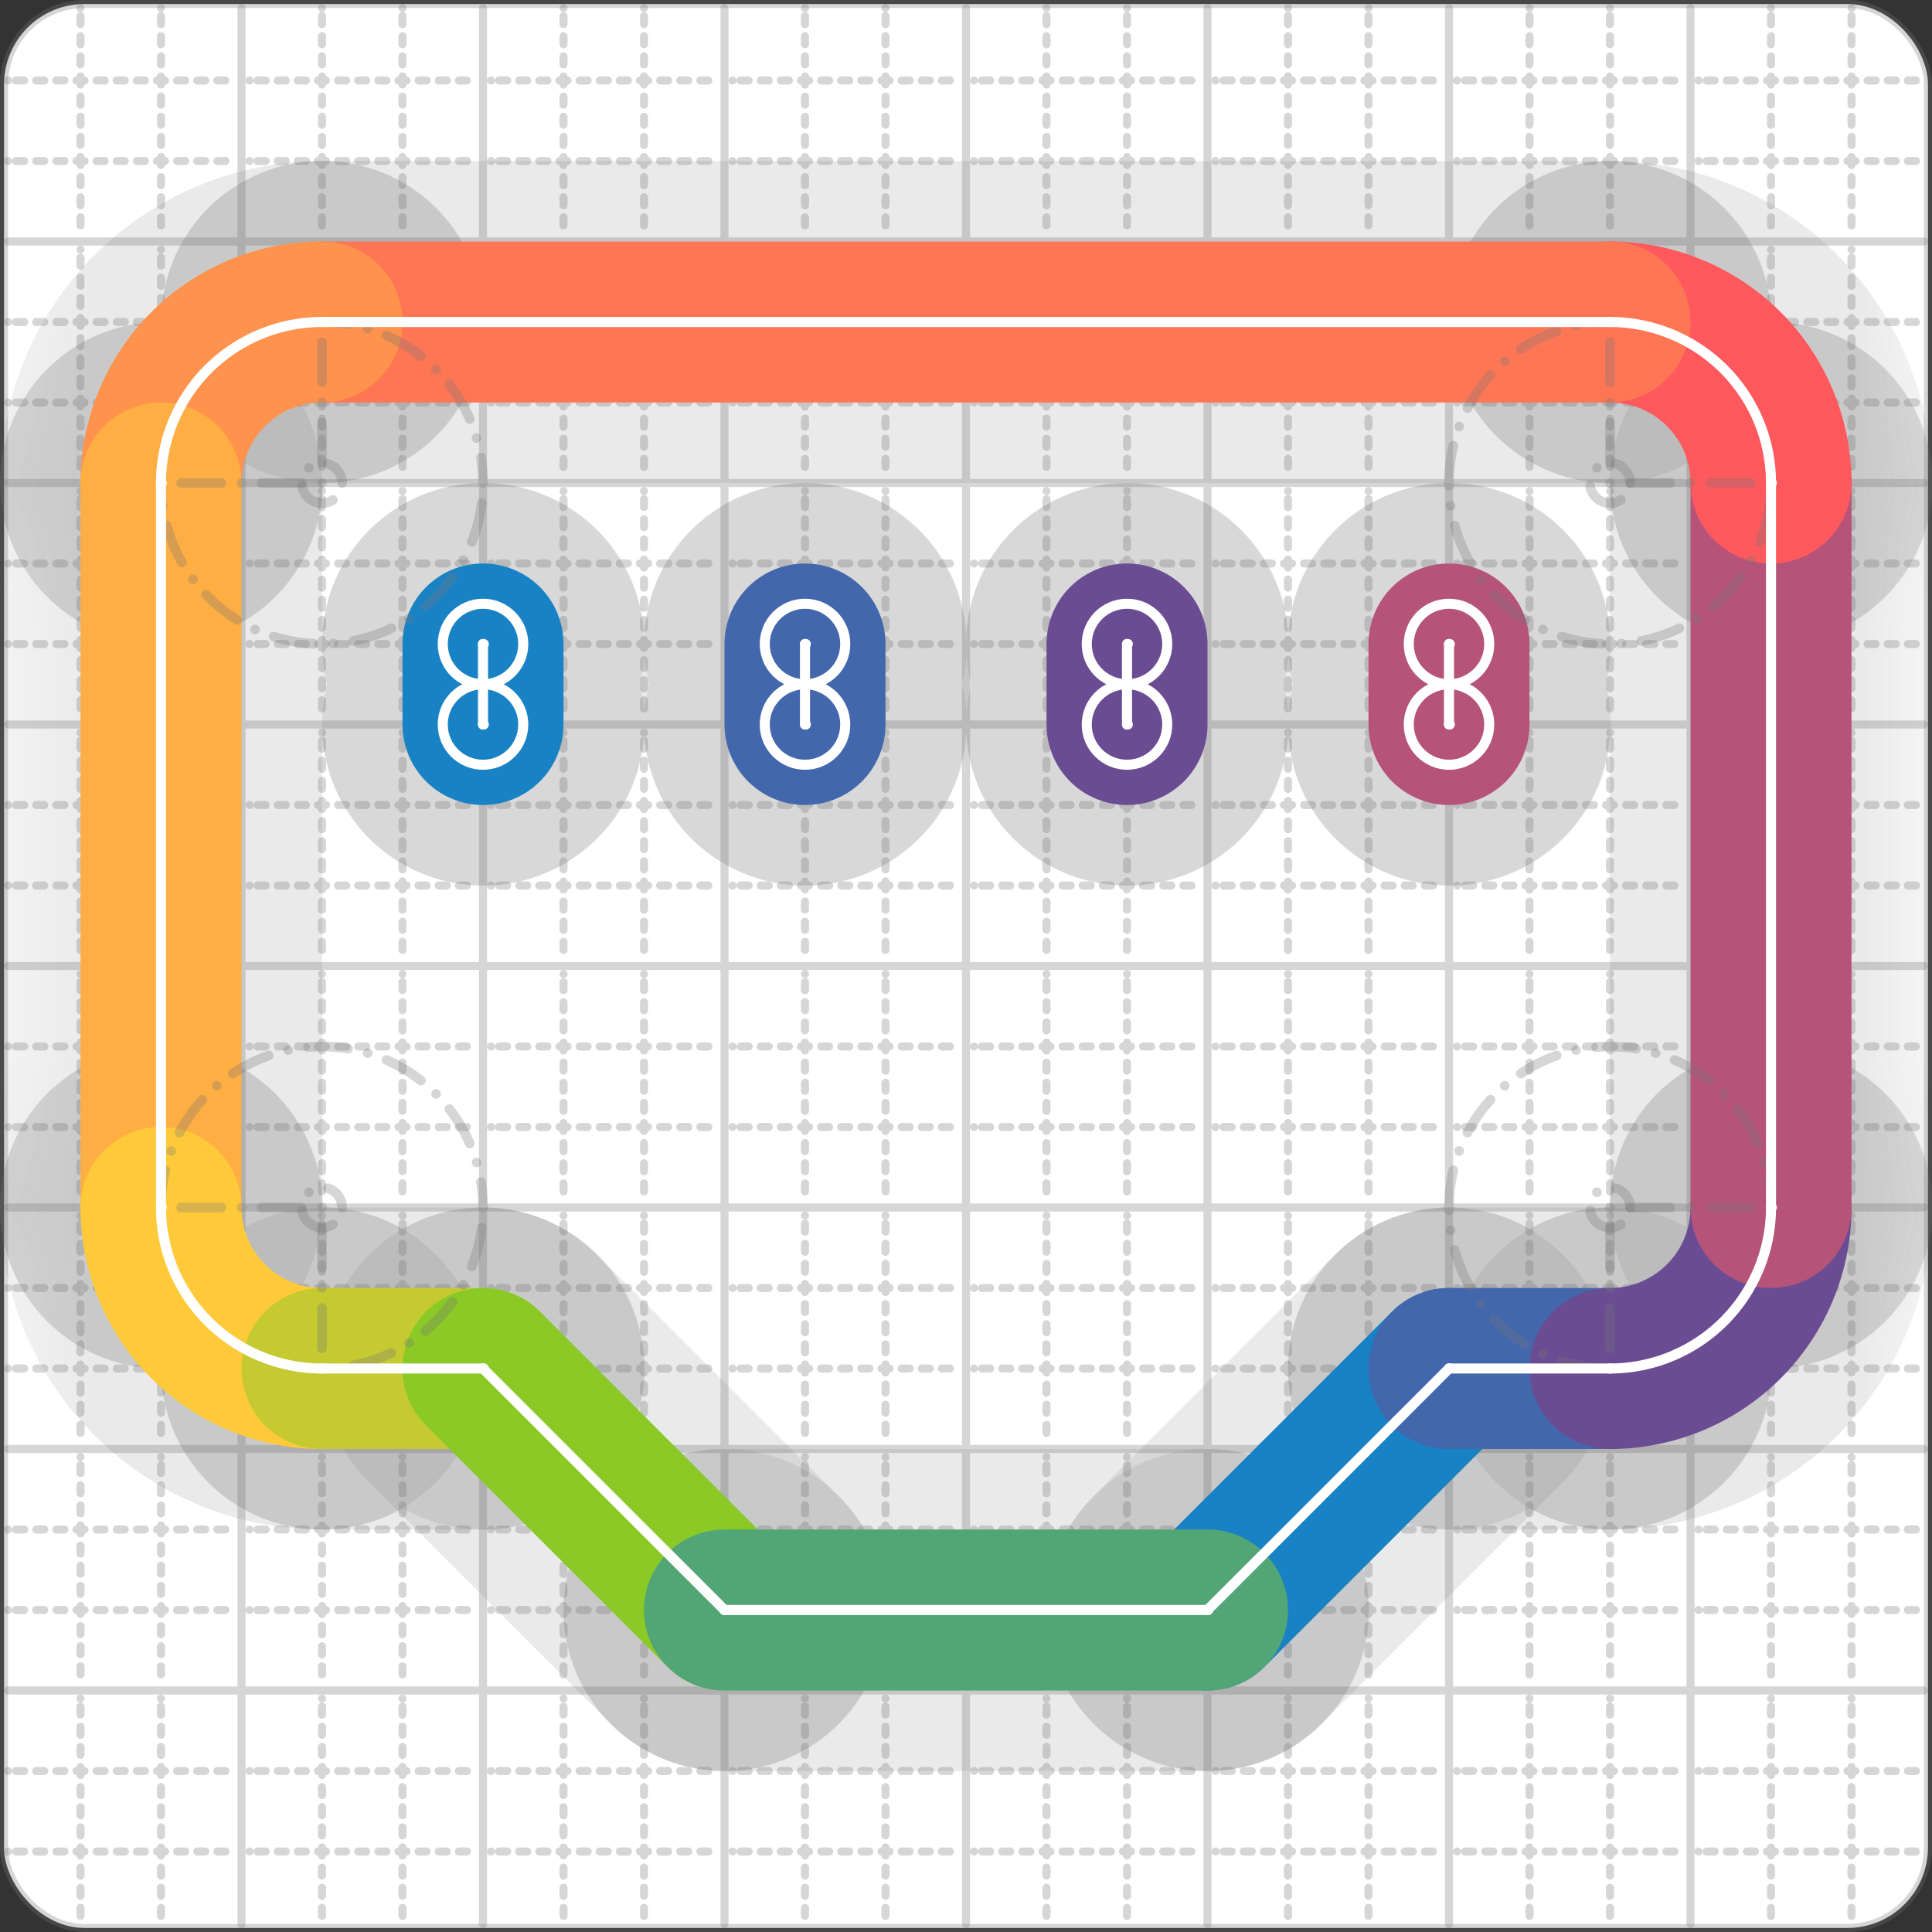
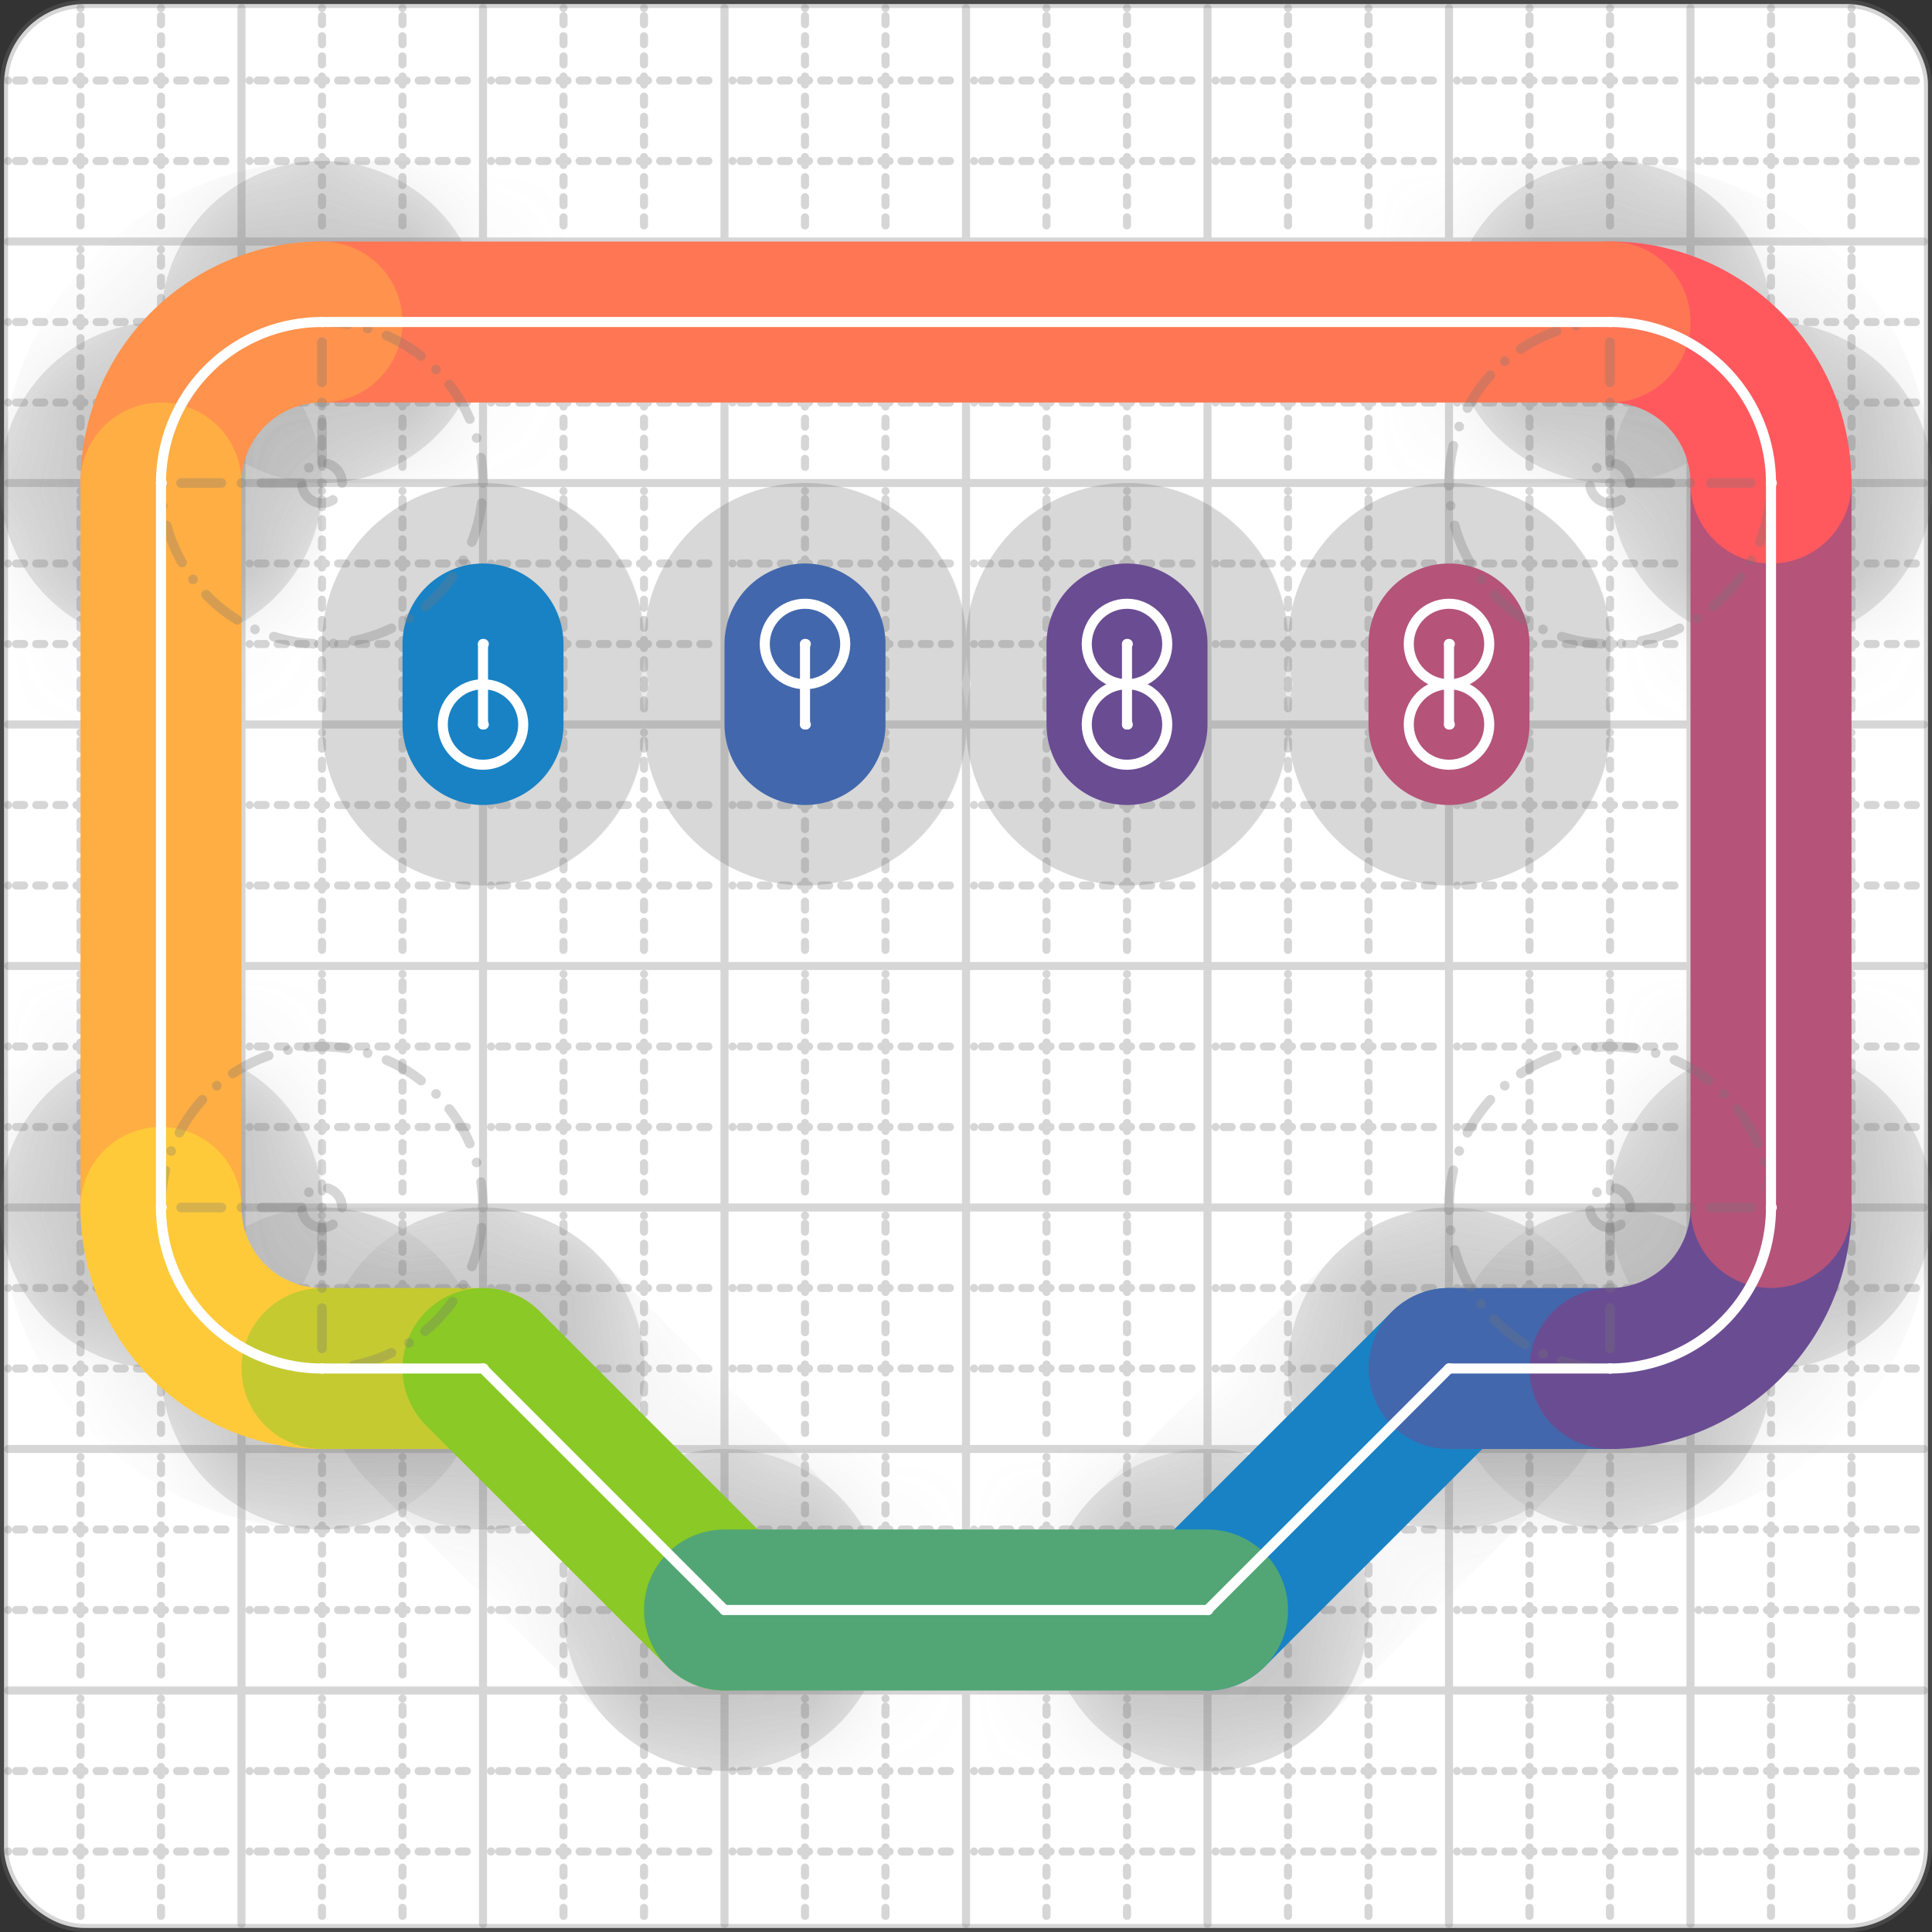
<svg xmlns="http://www.w3.org/2000/svg" width="24" height="24" viewBox="0 0 24 24" fill="none" stroke="currentColor" stroke-width="2" stroke-linecap="round" stroke-linejoin="round">
  <rect x="0" y="0" width="24" height="24" fill="#333333" stroke="none" />
  <style>
  @media screen and (prefers-color-scheme: light) {
    .svg-preview-grid-rect { fill: none }
  }
  @media screen and (prefers-color-scheme: dark) {
    .svg-preview-grid-rect { fill: none }
    .svg
    .svg-preview-grid-group,
    .svg-preview-radii-group,
    .svg-preview-shadow-mask-group,
    .svg-preview-shadow-group {
      stroke: #fff;
    }
  }
</style>
  <g class="svg-preview-grid-group" stroke-linecap="butt" stroke-width="0.1" stroke="#777" stroke-opacity="0.3">
    <rect class="svg-preview-grid-rect" width="23.9" height="23.9" x="0.05" y="0.05" rx="1" fill="#fff" />
    <path stroke-dasharray="0 0.1 0.1 0.15 0.1 0.15 0.1 0.15 0.1 0.15 0.1 0.15 0.1 0.15 0.1 0.15 0.1 0.15 0.1 0.15 0.1 0.15 0.1 0.15 0 0.15" stroke-width="0.1" d="M0.1 1h23.8M1 0.1v23.8M0.1 2h23.8M2 0.1v23.8M0.1 4h23.8M4 0.1v23.8M0.1 5h23.8M5 0.1v23.8M0.1 7h23.8M7 0.1v23.8M0.1 8h23.8M8 0.1v23.8M0.1 10h23.8M10 0.1v23.8M0.1 11h23.8M11 0.1v23.8M0.1 13h23.8M13 0.1v23.8M0.1 14h23.8M14 0.1v23.8M0.1 16h23.8M16 0.1v23.8M0.1 17h23.8M17 0.1v23.8M0.1 19h23.8M19 0.1v23.8M0.1 20h23.8M20 0.1v23.8M0.1 22h23.8M22 0.1v23.8M0.1 23h23.8M23 0.1v23.8" />
    <path d="M0.1 3h23.8M3 0.1v23.8M0.1 6h23.8M6 0.1v23.8M0.1 9h23.8M9 0.1v23.8M0.1 12h23.8M12 0.1v23.8M0.1 15h23.8M15 0.1v23.8M0.1 18h23.8M18 0.1v23.8M0.1 21h23.8M21 0.1v23.8" />
  </g>
  <g class="svg-preview-shadow-mask-group" stroke-width="4" stroke="#777" stroke-opacity="0.15">
    <mask id="svg-preview-shadow-mask-0" maskUnits="userSpaceOnUse" stroke-opacity="1" stroke-width="4" stroke="#000">
-       <rect x="0" y="0" width="24" height="24" fill="#fff" stroke="none" rx="1" />
      <path d="M15 20h.01M18 17h.01M20 17h.01M22 15h.01M22 6h.01M20 4h.01M4 4h.01M2 6h.01M2 15h.01M4 17h.01M6 17h.01M9 20h.01" />
    </mask>
    <mask id="svg-preview-shadow-mask-1" maskUnits="userSpaceOnUse" stroke-opacity="1" stroke-width="4" stroke="#000">
      <rect x="0" y="0" width="24" height="24" fill="#fff" stroke="none" rx="1" />
      <path d="M6 8h.01M6 9h.01" />
    </mask>
    <mask id="svg-preview-shadow-mask-2" maskUnits="userSpaceOnUse" stroke-opacity="1" stroke-width="4" stroke="#000">
      <rect x="0" y="0" width="24" height="24" fill="#fff" stroke="none" rx="1" />
      <path d="M10 8h.01M10 9h.01" />
    </mask>
    <mask id="svg-preview-shadow-mask-3" maskUnits="userSpaceOnUse" stroke-opacity="1" stroke-width="4" stroke="#000">
      <rect x="0" y="0" width="24" height="24" fill="#fff" stroke="none" rx="1" />
      <path d="M14 8h.01M14 9h.01" />
    </mask>
    <mask id="svg-preview-shadow-mask-4" maskUnits="userSpaceOnUse" stroke-opacity="1" stroke-width="4" stroke="#000">
      <rect x="0" y="0" width="24" height="24" fill="#fff" stroke="none" rx="1" />
      <path d="M18 8h.01M18 9h.01" />
    </mask>
  </g>
  <g class="svg-preview-shadow-group" stroke-width="4" stroke="#777" stroke-opacity="0.15">
    <path mask="url(#svg-preview-shadow-mask-0)" d="M 15 20 L 18 17" />
    <path mask="url(#svg-preview-shadow-mask-0)" d="M 18 17 L 20 17" />
    <path mask="url(#svg-preview-shadow-mask-0)" d="M 20 17 A2 2 0 0 0 22 15" />
    <path mask="url(#svg-preview-shadow-mask-0)" d="M 22 15 L 22 6" />
    <path mask="url(#svg-preview-shadow-mask-0)" d="M 22 6 A2 2 0 0 0 20 4" />
    <path mask="url(#svg-preview-shadow-mask-0)" d="M 20 4 L 4 4" />
    <path mask="url(#svg-preview-shadow-mask-0)" d="M 4 4 A2 2 0 0 0 2 6" />
    <path mask="url(#svg-preview-shadow-mask-0)" d="M 2 6 L 2 15" />
    <path mask="url(#svg-preview-shadow-mask-0)" d="M 2 15 A2 2 0 0 0 4 17" />
    <path mask="url(#svg-preview-shadow-mask-0)" d="M 4 17 L 6 17" />
    <path mask="url(#svg-preview-shadow-mask-0)" d="M 6 17 L 9 20" />
    <path mask="url(#svg-preview-shadow-mask-0)" d="M 9 20 L 15 20" />
    <path mask="url(#svg-preview-shadow-mask-1)" d="M 6 8 L 6 9" />
    <path mask="url(#svg-preview-shadow-mask-2)" d="M 10 8 L 10 9" />
    <path mask="url(#svg-preview-shadow-mask-3)" d="M 14 8 L 14 9" />
    <path mask="url(#svg-preview-shadow-mask-4)" d="M 18 8 L 18 9" />
    <path d="M15 20h.01M18 17h.01M20 17h.01M22 15h.01M22 6h.01M20 4h.01M4 4h.01M2 6h.01M2 15h.01M4 17h.01M6 17h.01M9 20h.01M6 8h.01M6 9h.01M10 8h.01M10 9h.01M14 8h.01M14 9h.01M18 8h.01M18 9h.01" />
  </g>
  <g class="svg-preview-handles-group" stroke-width="0.12" stroke="#777" stroke-opacity="0.6" />
  <g class="svg-preview-colored-path-group">
    <path d="M 15 20 L 18 17" stroke="#1982c4" />
    <path d="M 18 17 L 20 17" stroke="#4267AC" />
    <path d="M 20 17 A2 2 0 0 0 22 15" stroke="#6a4c93" />
    <path d="M 22 15 L 22 6" stroke="#B55379" />
    <path d="M 22 6 A2 2 0 0 0 20 4" stroke="#FF595E" />
    <path d="M 20 4 L 4 4" stroke="#FF7655" />
    <path d="M 4 4 A2 2 0 0 0 2 6" stroke="#ff924c" />
    <path d="M 2 6 L 2 15" stroke="#FFAE43" />
    <path d="M 2 15 A2 2 0 0 0 4 17" stroke="#ffca3a" />
    <path d="M 4 17 L 6 17" stroke="#C5CA30" />
    <path d="M 6 17 L 9 20" stroke="#8ac926" />
    <path d="M 9 20 L 15 20" stroke="#52A675" />
    <path d="M 6 8 L 6 9" stroke="#1982c4" />
    <path d="M 10 8 L 10 9" stroke="#4267AC" />
    <path d="M 14 8 L 14 9" stroke="#6a4c93" />
    <path d="M 18 8 L 18 9" stroke="#B55379" />
  </g>
  <g class="svg-preview-radii-group" stroke-width="0.12" stroke-dasharray="0 0.25 0.25" stroke="#777" stroke-opacity="0.3">
    <path d="M20 17 20 15 22 15" />
    <circle cy="15" cx="20" r="0.25" stroke-dasharray="0" />
    <circle cy="15" cx="20" r="2" />
    <path d="M22 6 20 6 20 4" />
    <circle cy="6" cx="20" r="0.25" stroke-dasharray="0" />
    <circle cy="6" cx="20" r="2" />
    <path d="M4 4 4 6 2 6" />
    <circle cy="6" cx="4" r="0.25" stroke-dasharray="0" />
    <circle cy="6" cx="4" r="2" />
    <path d="M2 15 4 15 4 17" />
    <circle cy="15" cx="4" r="0.25" stroke-dasharray="0" />
    <circle cy="15" cx="4" r="2" />
  </g>
  <g class="svg-preview-control-path-marker-mask-group" stroke-width="1" stroke="#000">
    <mask id="svg-preview-control-path-marker-mask-0" maskUnits="userSpaceOnUse">
      <rect x="0" y="0" width="24" height="24" fill="#fff" stroke="none" rx="1" />
      <path d="M15 20h.01" />
      <path d="M18 17h.01" />
    </mask>
    <mask id="svg-preview-control-path-marker-mask-1" maskUnits="userSpaceOnUse">
      <rect x="0" y="0" width="24" height="24" fill="#fff" stroke="none" rx="1" />
      <path d="M18 17h.01" />
      <path d="M20 17h.01" />
    </mask>
    <mask id="svg-preview-control-path-marker-mask-2" maskUnits="userSpaceOnUse">
      <rect x="0" y="0" width="24" height="24" fill="#fff" stroke="none" rx="1" />
      <path d="M20 17h.01" />
      <path d="M22 15h.01" />
    </mask>
    <mask id="svg-preview-control-path-marker-mask-3" maskUnits="userSpaceOnUse">
      <rect x="0" y="0" width="24" height="24" fill="#fff" stroke="none" rx="1" />
      <path d="M22 15h.01" />
      <path d="M22 6h.01" />
    </mask>
    <mask id="svg-preview-control-path-marker-mask-4" maskUnits="userSpaceOnUse">
      <rect x="0" y="0" width="24" height="24" fill="#fff" stroke="none" rx="1" />
      <path d="M22 6h.01" />
      <path d="M20 4h.01" />
    </mask>
    <mask id="svg-preview-control-path-marker-mask-5" maskUnits="userSpaceOnUse">
      <rect x="0" y="0" width="24" height="24" fill="#fff" stroke="none" rx="1" />
      <path d="M20 4h.01" />
      <path d="M4 4h.01" />
    </mask>
    <mask id="svg-preview-control-path-marker-mask-6" maskUnits="userSpaceOnUse">
      <rect x="0" y="0" width="24" height="24" fill="#fff" stroke="none" rx="1" />
      <path d="M4 4h.01" />
      <path d="M2 6h.01" />
    </mask>
    <mask id="svg-preview-control-path-marker-mask-7" maskUnits="userSpaceOnUse">
      <rect x="0" y="0" width="24" height="24" fill="#fff" stroke="none" rx="1" />
      <path d="M2 6h.01" />
      <path d="M2 15h.01" />
    </mask>
    <mask id="svg-preview-control-path-marker-mask-8" maskUnits="userSpaceOnUse">
      <rect x="0" y="0" width="24" height="24" fill="#fff" stroke="none" rx="1" />
      <path d="M2 15h.01" />
      <path d="M4 17h.01" />
    </mask>
    <mask id="svg-preview-control-path-marker-mask-9" maskUnits="userSpaceOnUse">
      <rect x="0" y="0" width="24" height="24" fill="#fff" stroke="none" rx="1" />
      <path d="M4 17h.01" />
      <path d="M6 17h.01" />
    </mask>
    <mask id="svg-preview-control-path-marker-mask-10" maskUnits="userSpaceOnUse">
      <rect x="0" y="0" width="24" height="24" fill="#fff" stroke="none" rx="1" />
      <path d="M6 17h.01" />
      <path d="M9 20h.01" />
    </mask>
    <mask id="svg-preview-control-path-marker-mask-11" maskUnits="userSpaceOnUse">
      <rect x="0" y="0" width="24" height="24" fill="#fff" stroke="none" rx="1" />
      <path d="M9 20h.01" />
      <path d="M15 20h.01" />
    </mask>
    <mask id="svg-preview-control-path-marker-mask-12" maskUnits="userSpaceOnUse">
      <rect x="0" y="0" width="24" height="24" fill="#fff" stroke="none" rx="1" />
      <path d="M6 8h.01" />
      <path d="M6 9h.01" />
    </mask>
    <mask id="svg-preview-control-path-marker-mask-13" maskUnits="userSpaceOnUse">
      <rect x="0" y="0" width="24" height="24" fill="#fff" stroke="none" rx="1" />
-       <path d="M10 8h.01" />
      <path d="M10 9h.01" />
    </mask>
    <mask id="svg-preview-control-path-marker-mask-14" maskUnits="userSpaceOnUse">
      <rect x="0" y="0" width="24" height="24" fill="#fff" stroke="none" rx="1" />
      <path d="M14 8h.01" />
      <path d="M14 9h.01" />
    </mask>
    <mask id="svg-preview-control-path-marker-mask-15" maskUnits="userSpaceOnUse">
      <rect x="0" y="0" width="24" height="24" fill="#fff" stroke="none" rx="1" />
      <path d="M18 8h.01" />
      <path d="M18 9h.01" />
    </mask>
  </g>
  <g class="svg-preview-control-path-group" stroke="#fff" stroke-width="0.125">
    <path mask="url(#svg-preview-control-path-marker-mask-0)" d="M 15 20 L 18 17" />
    <path mask="url(#svg-preview-control-path-marker-mask-1)" d="M 18 17 L 20 17" />
    <path mask="url(#svg-preview-control-path-marker-mask-2)" d="M 20 17 A2 2 0 0 0 22 15" />
    <path mask="url(#svg-preview-control-path-marker-mask-3)" d="M 22 15 L 22 6" />
    <path mask="url(#svg-preview-control-path-marker-mask-4)" d="M 22 6 A2 2 0 0 0 20 4" />
    <path mask="url(#svg-preview-control-path-marker-mask-5)" d="M 20 4 L 4 4" />
    <path mask="url(#svg-preview-control-path-marker-mask-6)" d="M 4 4 A2 2 0 0 0 2 6" />
    <path mask="url(#svg-preview-control-path-marker-mask-7)" d="M 2 6 L 2 15" />
    <path mask="url(#svg-preview-control-path-marker-mask-8)" d="M 2 15 A2 2 0 0 0 4 17" />
    <path mask="url(#svg-preview-control-path-marker-mask-9)" d="M 4 17 L 6 17" />
    <path mask="url(#svg-preview-control-path-marker-mask-10)" d="M 6 17 L 9 20" />
    <path mask="url(#svg-preview-control-path-marker-mask-11)" d="M 9 20 L 15 20" />
    <path mask="url(#svg-preview-control-path-marker-mask-12)" d="M 6 8 L 6 9" />
    <path mask="url(#svg-preview-control-path-marker-mask-13)" d="M 10 8 L 10 9" />
    <path mask="url(#svg-preview-control-path-marker-mask-14)" d="M 14 8 L 14 9" />
    <path mask="url(#svg-preview-control-path-marker-mask-15)" d="M 18 8 L 18 9" />
  </g>
  <g class="svg-preview-control-path-marker-group" stroke="#fff" stroke-width="0.125">
    <path d="M15 20h.01M18 17h.01M18 17h.01M20 17h.01M20 17h.01M22 15h.01M22 15h.01M22 6h.01M22 6h.01M20 4h.01M20 4h.01M4 4h.01M4 4h.01M2 6h.01M2 6h.01M2 15h.01M2 15h.01M4 17h.01M4 17h.01M6 17h.01M6 17h.01M9 20h.01M9 20h.01M15 20h.01M6 8h.01M6 9h.01M10 8h.01M10 9h.01M14 8h.01M14 9h.01M18 8h.01M18 9h.01" />
-     <circle cx="6" cy="8" r="0.5" />
    <circle cx="6" cy="9" r="0.5" />
    <circle cx="10" cy="8" r="0.5" />
-     <circle cx="10" cy="9" r="0.5" />
    <circle cx="14" cy="8" r="0.5" />
    <circle cx="14" cy="9" r="0.5" />
    <circle cx="18" cy="8" r="0.5" />
    <circle cx="18" cy="9" r="0.5" />
  </g>
  <g class="svg-preview-handles-group" stroke-width="0.12" stroke="#FFF" stroke-opacity="0.3" />
</svg>